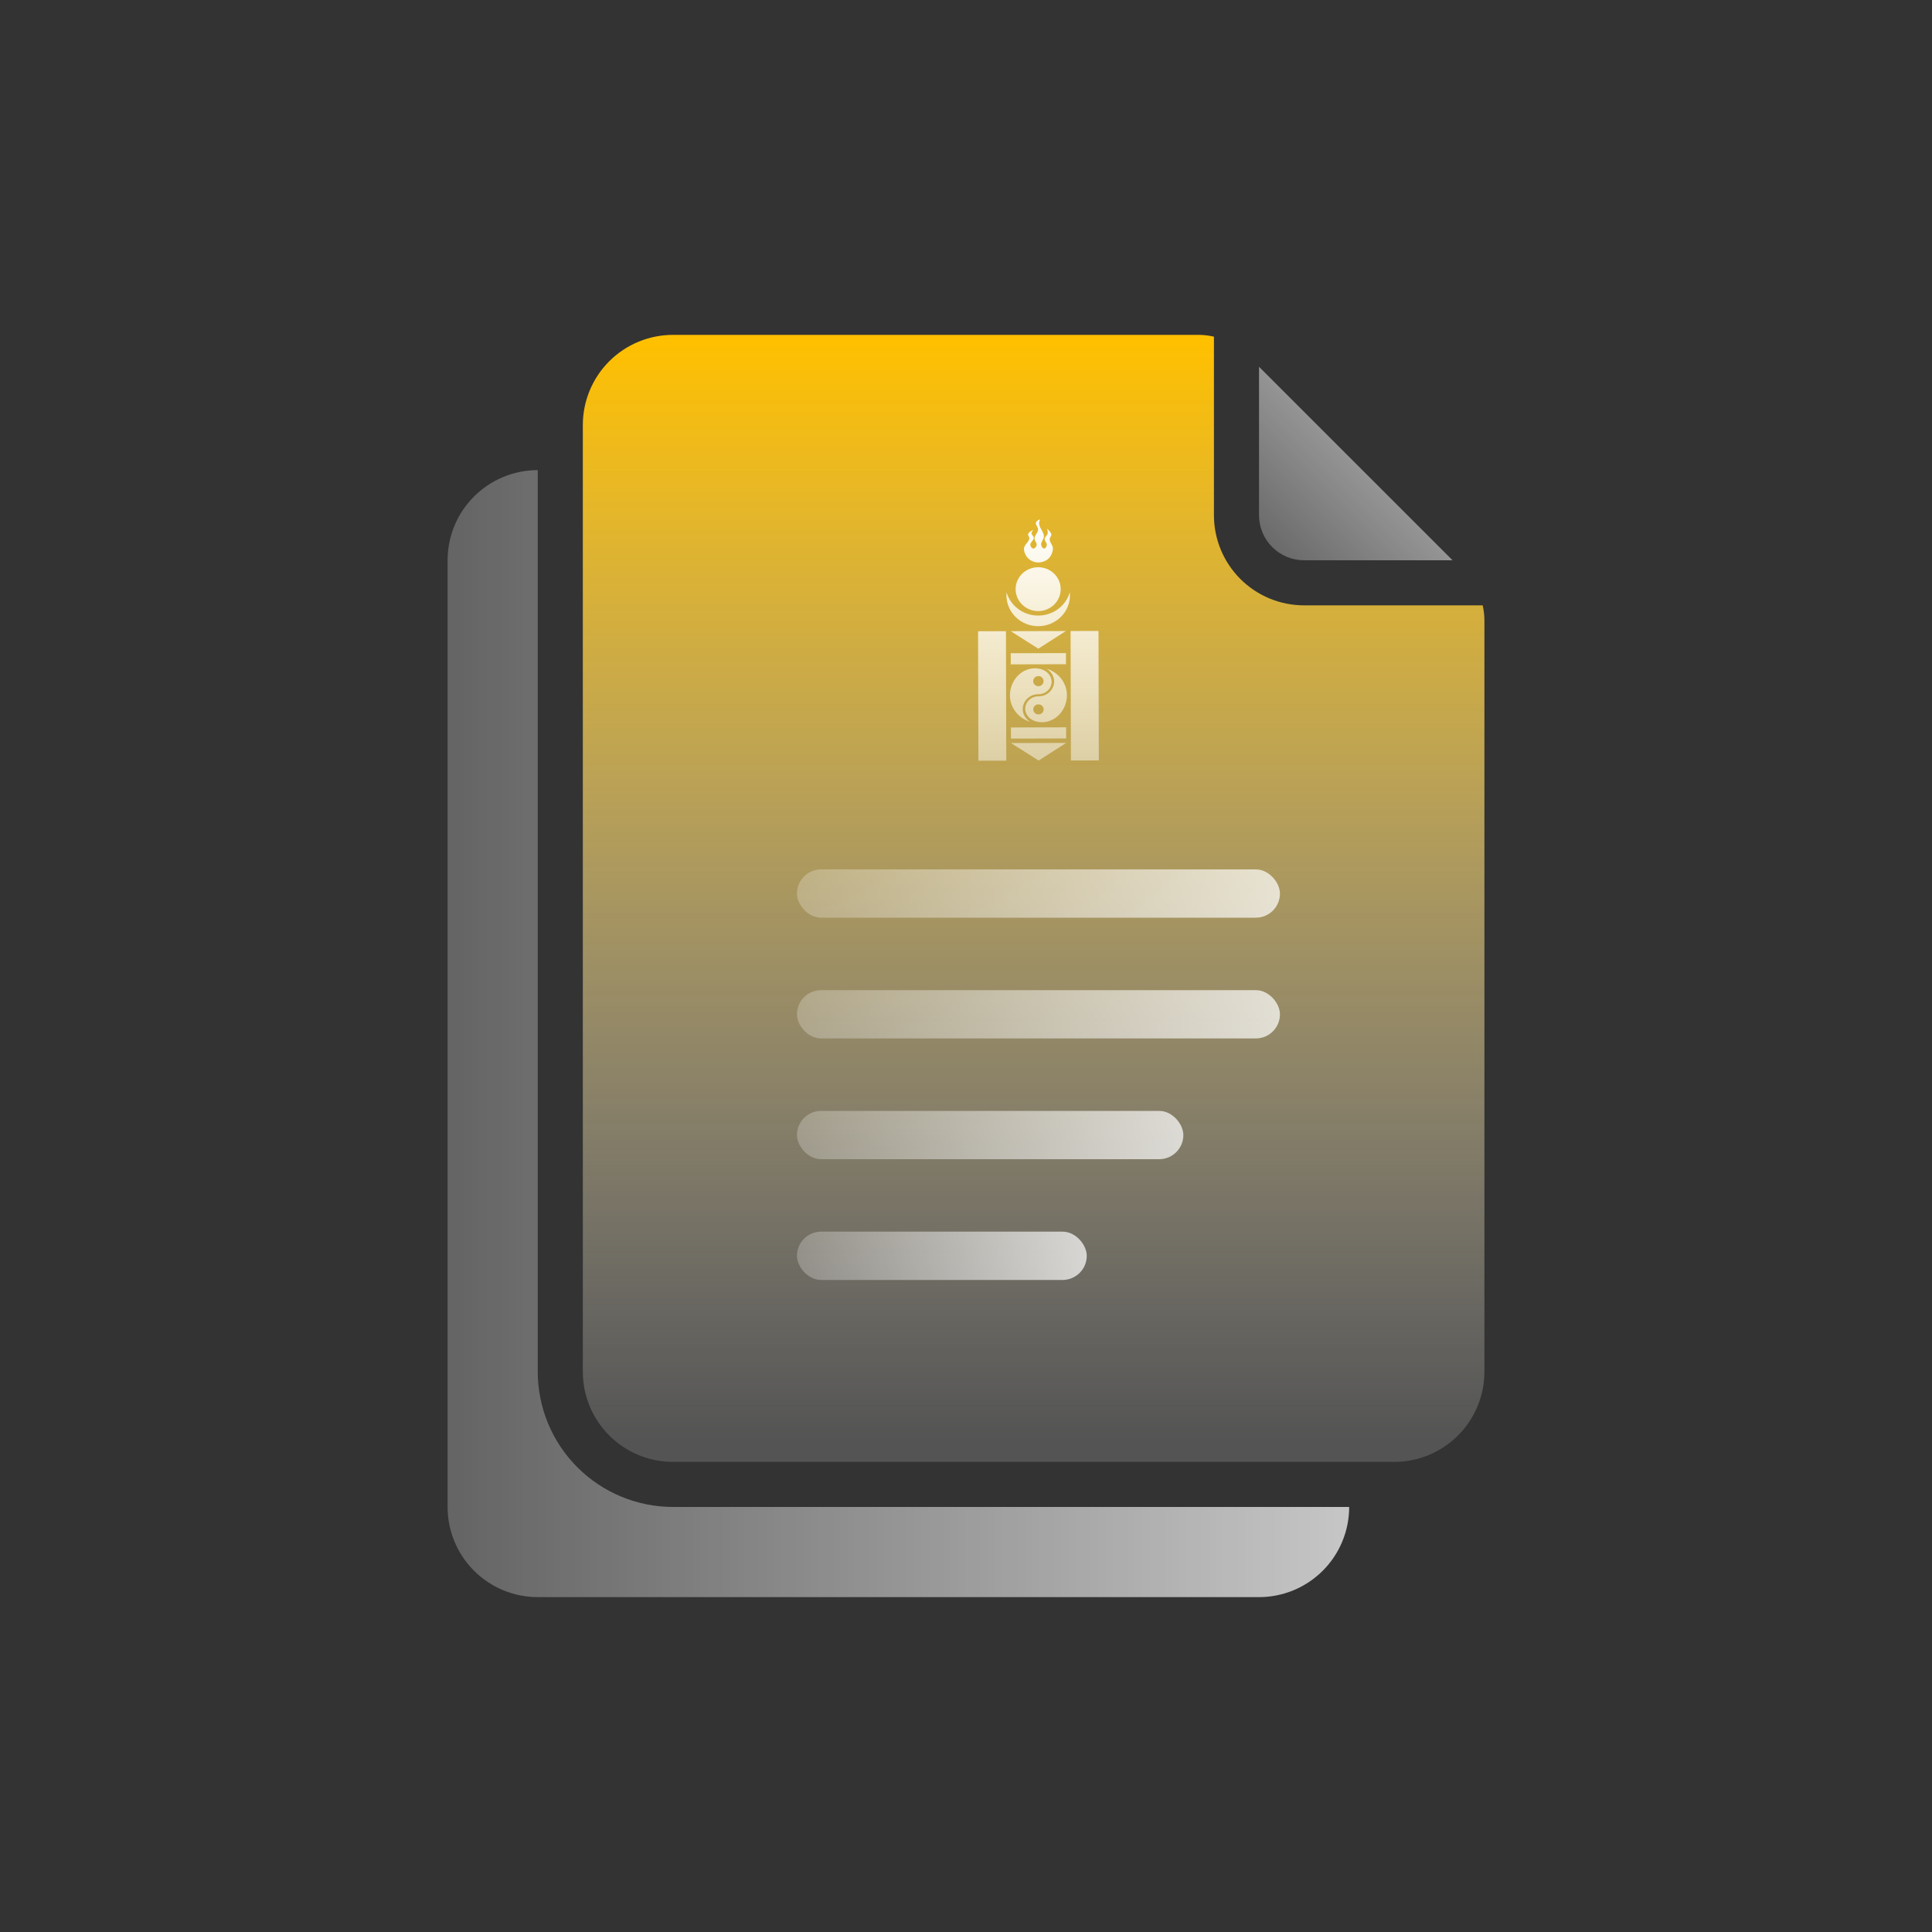
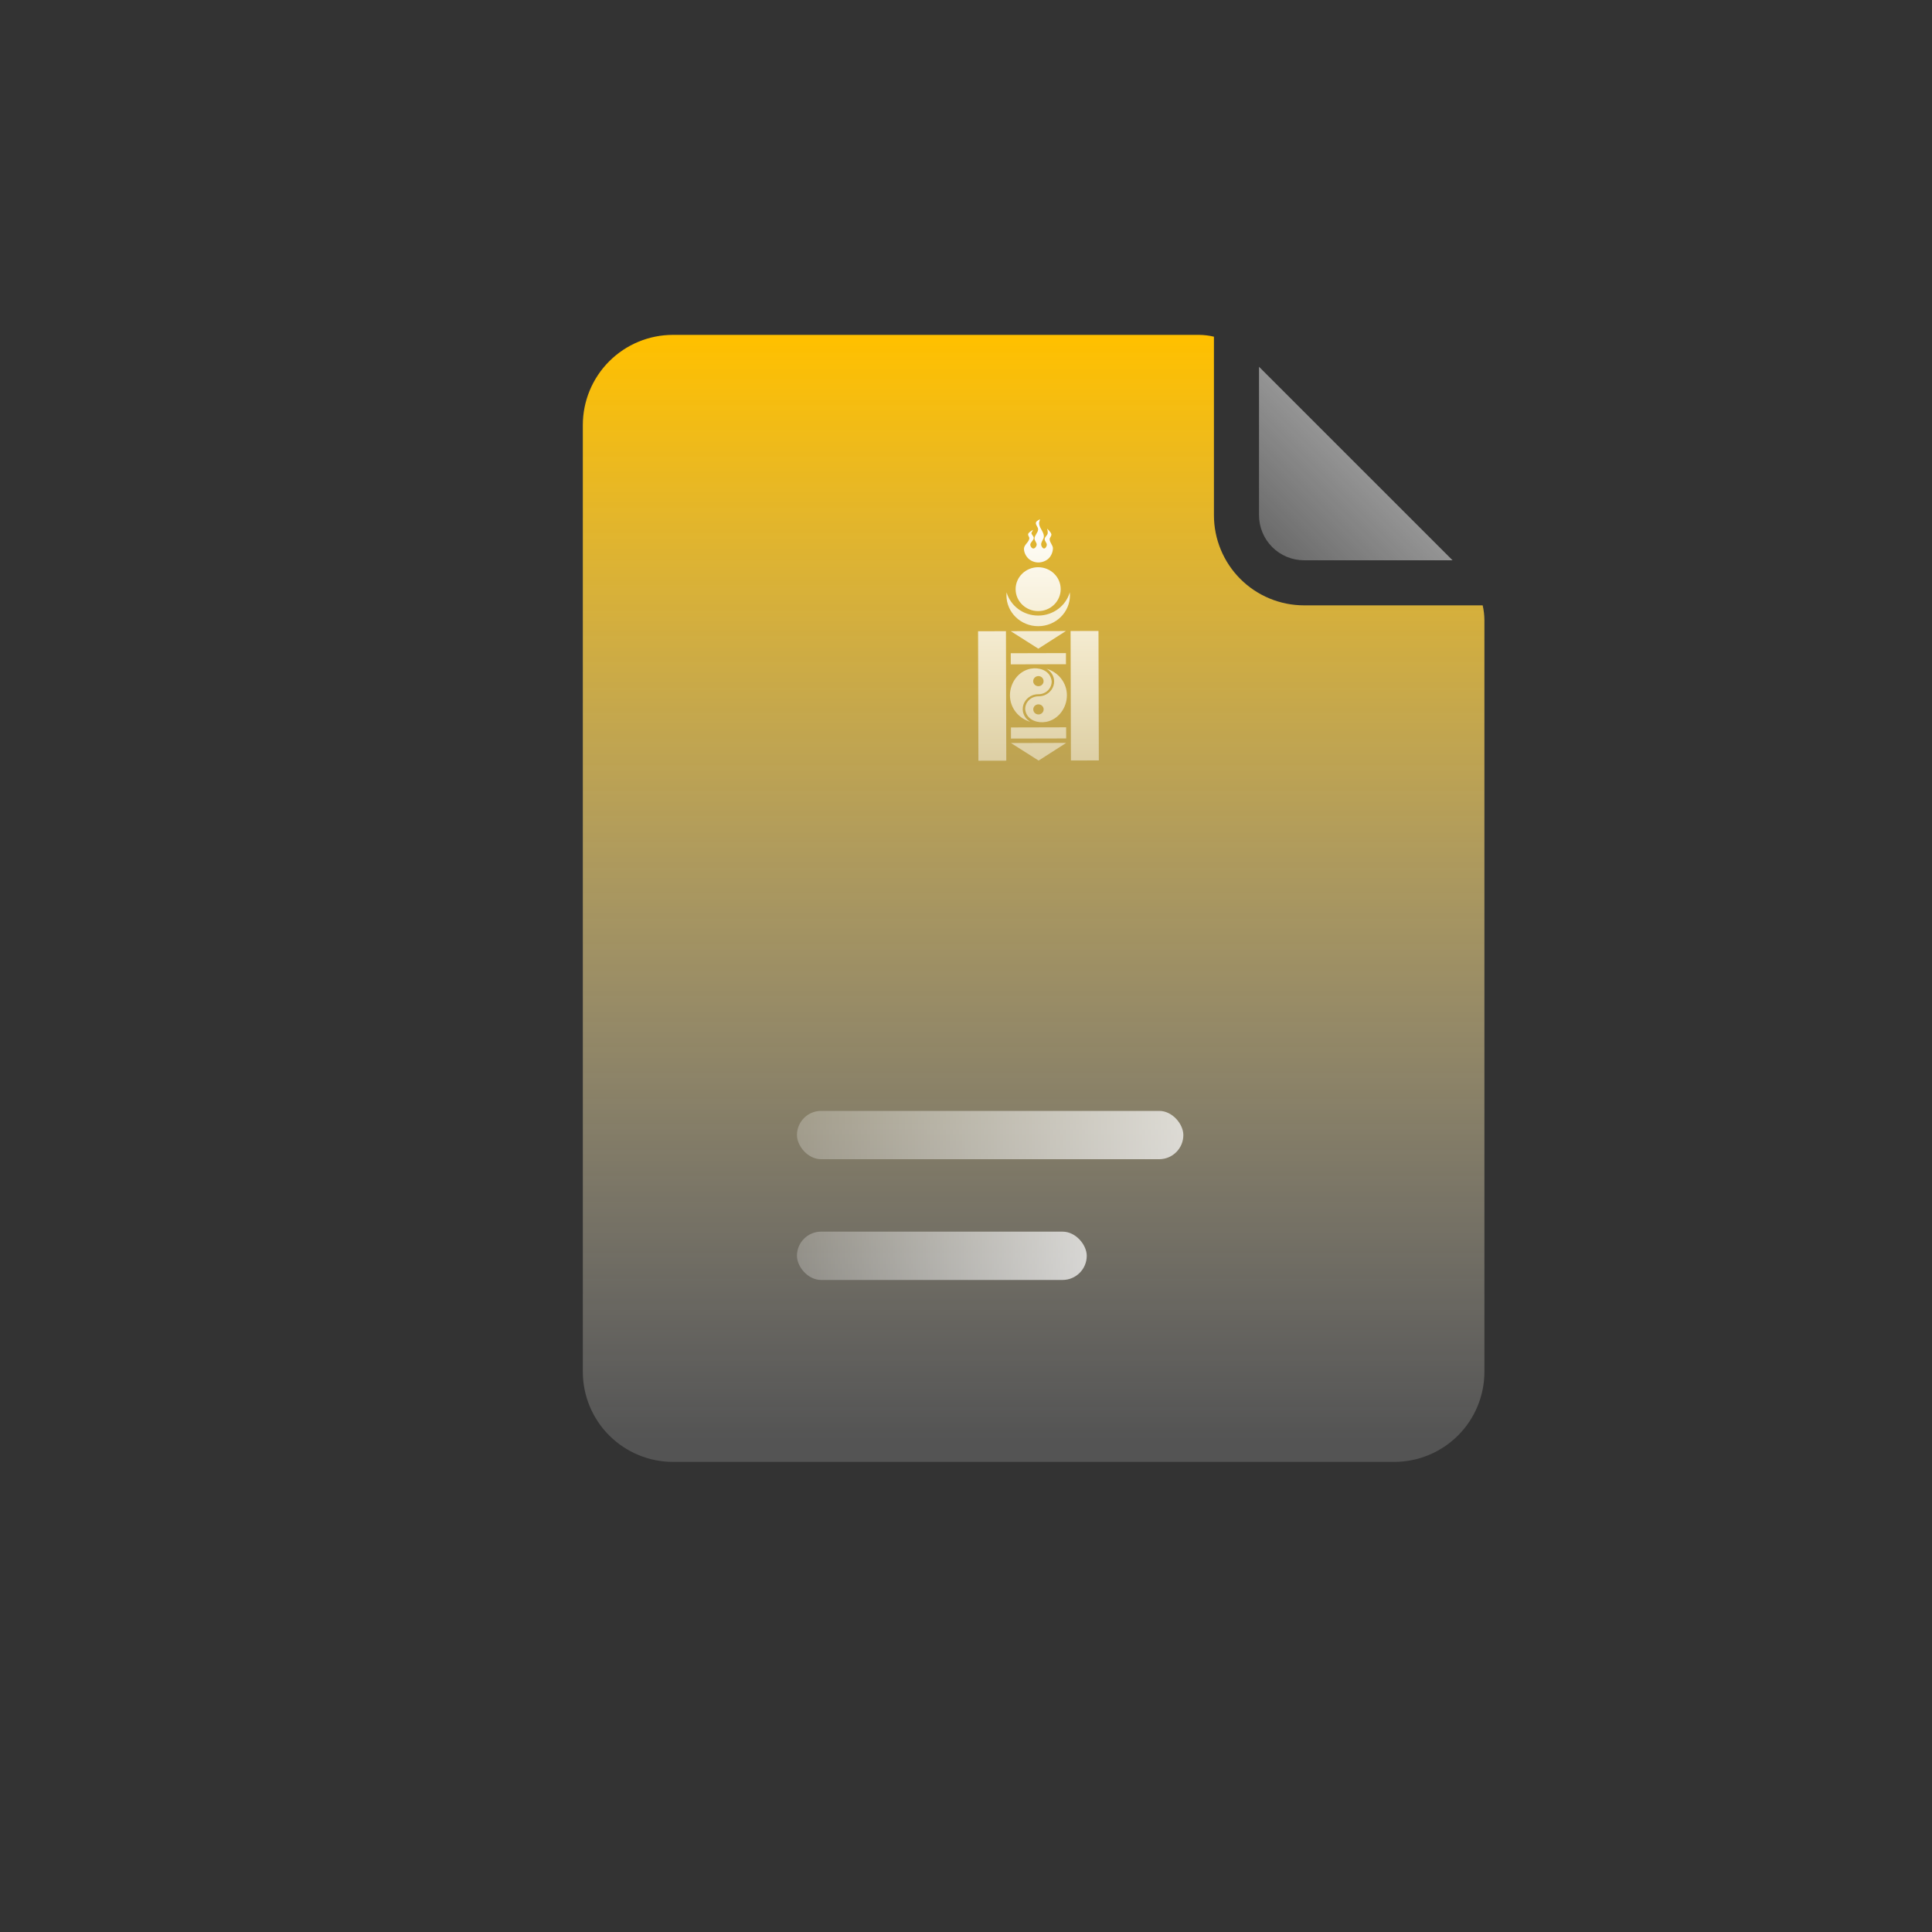
<svg xmlns="http://www.w3.org/2000/svg" width="160" height="160" viewBox="0 0 160 160" fill="none">
  <rect x="0" y="0" width="160" height="160" fill="#333333" stroke="none" />
-   <path d="M44.533 113.6V38.933C42.553 38.933 40.654 39.72 39.254 41.12C37.853 42.521 37.067 44.42 37.067 46.4V124.8C37.067 126.78 37.853 128.679 39.254 130.08C40.654 131.48 42.553 132.267 44.533 132.267H104.267C106.247 132.267 108.146 131.48 109.546 130.08C110.947 128.679 111.733 126.78 111.733 124.8H55.733C52.764 124.797 49.917 123.616 47.817 121.516C45.717 119.417 44.536 116.57 44.533 113.6Z" fill="url(#paint0_linear_12_1842)" />
  <path d="M108 50.133C106.02 50.133 104.121 49.347 102.72 47.947C101.32 46.546 100.533 44.647 100.533 42.667V27.883C100.131 27.787 99.72 27.737 99.307 27.733H55.733C53.753 27.733 51.854 28.52 50.454 29.92C49.053 31.321 48.267 33.22 48.267 35.2V113.6C48.267 115.58 49.053 117.48 50.454 118.88C51.854 120.28 53.753 121.067 55.733 121.067H115.467C117.447 121.067 119.346 120.28 120.746 118.88C122.147 117.48 122.933 115.58 122.933 113.6V51.36C122.93 50.947 122.881 50.536 122.788 50.133H108Z" fill="url(#paint1_linear_12_1842)" />
  <path d="M86.13 43C86.13 43 85.839 43.13 85.796 43.263C85.734 43.457 85.981 43.646 85.972 43.849C85.96 44.114 85.683 44.326 85.674 44.591C85.666 44.784 85.894 44.958 85.849 45.147C85.819 45.27 85.711 45.427 85.579 45.425C85.452 45.422 85.344 45.269 85.326 45.148C85.292 44.929 85.609 44.765 85.61 44.544C85.611 44.392 85.411 44.28 85.419 44.128L85.559 43.88C85.559 43.88 85.203 44.054 85.149 44.221C85.108 44.342 85.259 44.465 85.245 44.592C85.208 44.903 84.814 45.113 84.802 45.427C84.792 45.728 84.949 46.048 85.169 46.259C85.377 46.46 85.688 46.579 85.979 46.581C86.286 46.584 86.616 46.464 86.836 46.256C87.058 46.044 87.189 45.723 87.199 45.422C87.207 45.154 86.929 44.931 86.927 44.663C86.925 44.519 87.092 44.392 87.069 44.247C87.037 44.057 86.719 43.785 86.719 43.785C86.719 43.785 86.792 44.043 86.766 44.17C86.734 44.344 86.528 44.46 86.514 44.635C86.499 44.814 86.72 44.967 86.69 45.145C86.669 45.26 86.59 45.42 86.469 45.423C86.344 45.425 86.255 45.264 86.23 45.146C86.175 44.893 86.464 44.66 86.45 44.402C86.428 44.005 86.039 43.693 86.05 43.293L86.13 43ZM85.973 46.975C84.942 46.978 84.106 47.792 84.109 48.795C84.111 49.798 84.951 50.612 85.982 50.609C87.013 50.607 87.844 49.789 87.842 48.785C87.839 47.782 87.004 46.973 85.973 46.975ZM83.36 49.055L83.349 49.302C83.353 50.716 84.533 51.861 85.986 51.858C87.438 51.854 88.613 50.703 88.609 49.289L88.596 49.05C88.277 50.162 87.228 50.976 85.983 50.979C84.737 50.983 83.684 50.17 83.36 49.055ZM81 52.276L81.028 63L83.336 62.995L83.309 52.271L81 52.276ZM83.702 52.27L85.99 53.721L88.272 52.259L83.702 52.27ZM88.661 52.258L88.689 62.981L91 62.976L90.972 52.252L88.661 52.258ZM83.706 54.098L83.709 55.02L84.708 55.017L87.275 55.011L88.279 55.008L88.277 54.087L87.273 54.089L84.705 54.096L83.706 54.098ZM85.625 55.347L85.333 55.383C84.339 55.584 83.637 56.544 83.64 57.587C83.642 58.625 84.353 59.494 85.324 59.777C84.957 59.562 84.708 59.186 84.698 58.752V58.74C84.691 58.221 85.023 57.77 85.497 57.583C85.641 57.526 85.807 57.493 85.992 57.493H86.004C86.616 57.492 87.105 57.009 87.096 56.424C87.022 55.669 86.318 55.318 85.625 55.347ZM86.673 55.384C87.039 55.597 87.288 55.974 87.299 56.409V56.42C87.305 56.939 86.973 57.388 86.5 57.577C86.356 57.633 86.19 57.666 86.005 57.667H85.992C85.381 57.669 84.891 58.151 84.901 58.735C84.975 59.489 85.679 59.841 86.371 59.812L86.665 59.777C87.658 59.574 88.359 58.615 88.356 57.572C88.353 56.536 87.643 55.666 86.673 55.384ZM85.996 55.99C86.234 55.99 86.424 56.179 86.425 56.412C86.425 56.643 86.236 56.828 85.999 56.828C85.76 56.829 85.565 56.645 85.564 56.414C85.564 56.181 85.758 55.991 85.996 55.99ZM85.999 58.331C86.236 58.33 86.43 58.515 86.431 58.748C86.431 58.979 86.238 59.168 86.001 59.168C85.762 59.169 85.571 58.981 85.571 58.749C85.57 58.516 85.76 58.332 85.999 58.331ZM83.722 60.245L83.725 61.165L84.724 61.163L87.291 61.157L88.295 61.154L88.293 60.233L87.289 60.236L84.721 60.242L83.722 60.245ZM83.725 61.536L86.014 62.988L88.296 61.525L83.725 61.536Z" fill="url(#paint2_linear_12_1842)" />
  <path d="M120.294 46.4L104.267 30.375V42.667C104.267 43.657 104.66 44.606 105.36 45.307C106.06 46.007 107.01 46.4 108 46.4H120.294Z" fill="url(#paint3_linear_12_1842)" />
-   <rect x="66" y="72" width="40" height="4" rx="2" fill="url(#paint4_linear_12_1842)" />
-   <rect x="66" y="82" width="40" height="4" rx="2" fill="url(#paint5_linear_12_1842)" />
  <rect x="66" y="92" width="32" height="4" rx="2" fill="url(#paint6_linear_12_1842)" />
  <rect x="66" y="102" width="24" height="4" rx="2" fill="url(#paint7_linear_12_1842)" />
  <defs>
    <linearGradient id="paint0_linear_12_1842" x1="37.067" y1="85.6" x2="111.733" y2="85.6" gradientUnits="userSpaceOnUse">
      <stop stop-color="white" stop-opacity="0.24" />
      <stop offset="1" stop-color="white" stop-opacity="0.72" />
    </linearGradient>
    <linearGradient id="paint1_linear_12_1842" x1="85.599" y1="28.217" x2="85.599" y2="119.392" gradientUnits="userSpaceOnUse">
      <stop stop-color="#FFC000" />
      <stop offset="1" stop-color="white" stop-opacity="0.16" />
    </linearGradient>
    <linearGradient id="paint2_linear_12_1842" x1="86" y1="63" x2="86" y2="43" gradientUnits="userSpaceOnUse">
      <stop stop-color="white" stop-opacity="0.48" />
      <stop offset="1" stop-color="white" />
    </linearGradient>
    <linearGradient id="paint3_linear_12_1842" x1="104" y1="46" x2="120" y2="30" gradientUnits="userSpaceOnUse">
      <stop stop-color="white" stop-opacity="0.24" />
      <stop offset="1" stop-color="white" stop-opacity="0.72" />
    </linearGradient>
    <linearGradient id="paint4_linear_12_1842" x1="66" y1="74" x2="106" y2="74" gradientUnits="userSpaceOnUse">
      <stop stop-color="white" stop-opacity="0.24" />
      <stop offset="1" stop-color="white" stop-opacity="0.72" />
    </linearGradient>
    <linearGradient id="paint5_linear_12_1842" x1="66" y1="84" x2="106" y2="84" gradientUnits="userSpaceOnUse">
      <stop stop-color="white" stop-opacity="0.24" />
      <stop offset="1" stop-color="white" stop-opacity="0.72" />
    </linearGradient>
    <linearGradient id="paint6_linear_12_1842" x1="66" y1="94" x2="98" y2="94" gradientUnits="userSpaceOnUse">
      <stop stop-color="white" stop-opacity="0.24" />
      <stop offset="1" stop-color="white" stop-opacity="0.72" />
    </linearGradient>
    <linearGradient id="paint7_linear_12_1842" x1="66" y1="104" x2="90" y2="104" gradientUnits="userSpaceOnUse">
      <stop stop-color="white" stop-opacity="0.24" />
      <stop offset="1" stop-color="white" stop-opacity="0.72" />
    </linearGradient>
  </defs>
</svg>